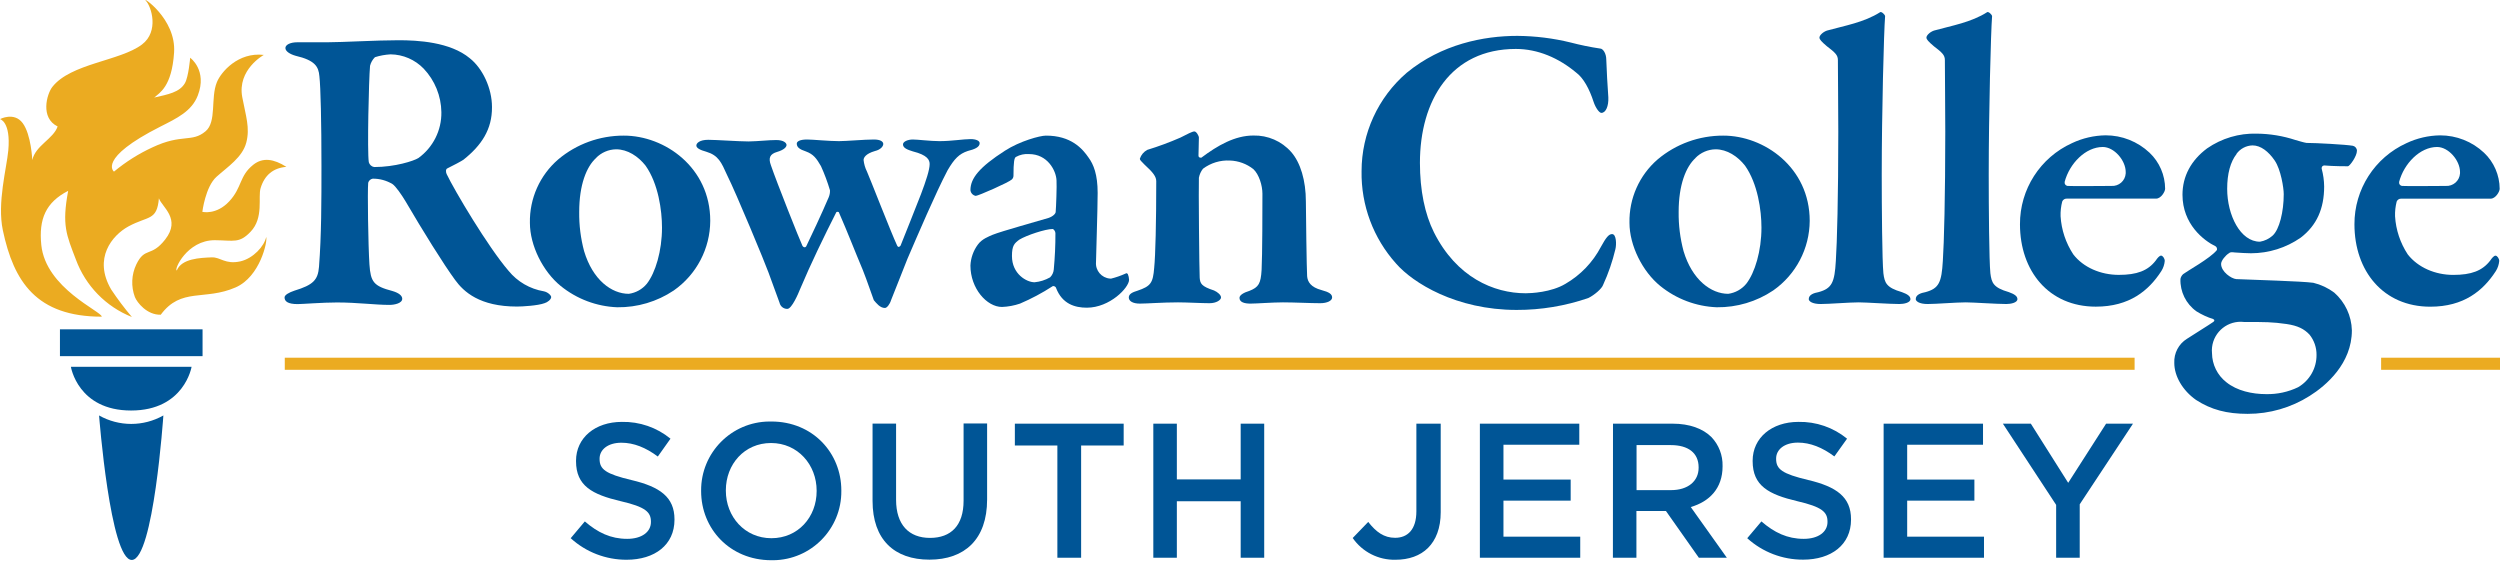
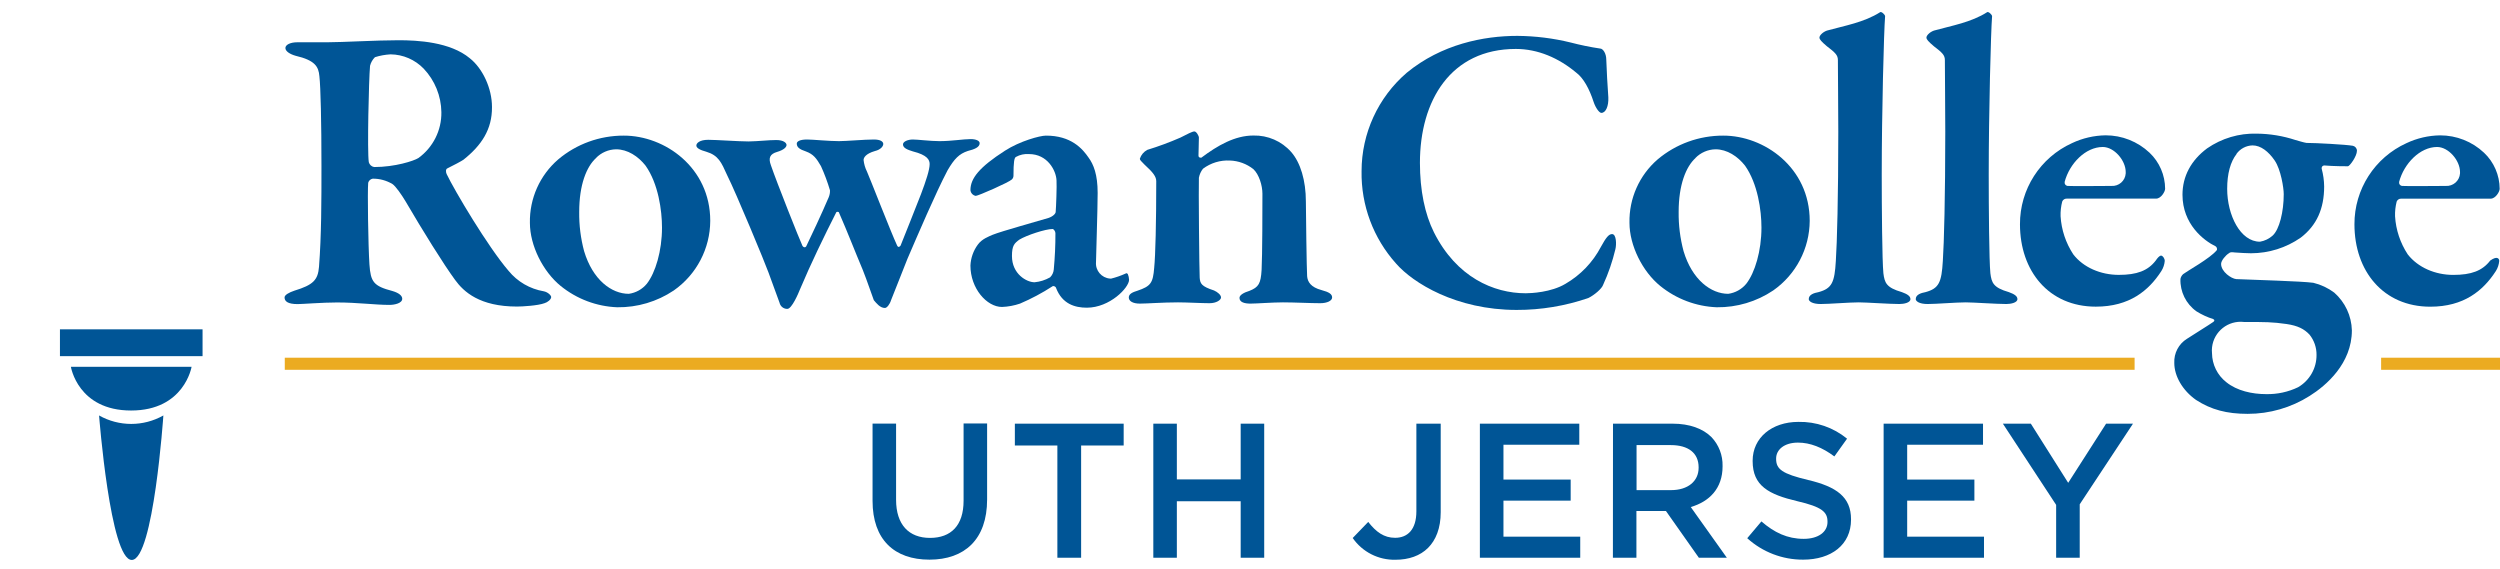
<svg xmlns="http://www.w3.org/2000/svg" width="180" height="41" viewBox="0 0 180 41" fill="none">
  <path d="M33.369 11.5C33.25 11.587 32.643 11.913 32.217 12.119C32.069 12.177 32.101 12.414 32.159 12.533C32.72 13.713 35.139 17.785 36.615 19.498C37.254 20.282 38.156 20.804 39.153 20.974C39.448 21.032 39.685 21.269 39.685 21.387C39.685 21.564 39.419 21.77 39.202 21.83C38.73 22.007 37.607 22.072 37.222 22.072C34.537 22.072 33.386 21.01 32.766 20.154C31.941 19.033 30.436 16.612 29.195 14.488C28.929 14.045 28.486 13.396 28.252 13.249C27.824 12.992 27.332 12.859 26.834 12.864C26.677 12.891 26.551 13.007 26.51 13.159C26.452 13.75 26.51 17.676 26.599 19.033C26.686 20.301 26.895 20.596 28.252 20.952C28.753 21.099 28.961 21.305 28.961 21.511C28.961 21.837 28.399 21.953 28.044 21.953C27.011 21.953 25.714 21.777 24.267 21.777C23.234 21.777 21.758 21.895 21.434 21.895C20.708 21.895 20.488 21.69 20.488 21.412C20.488 21.235 20.815 21.056 21.197 20.928C22.554 20.514 22.891 20.158 22.968 19.215C23.145 16.943 23.145 14.463 23.145 11.957C23.145 8.8 23.087 6.291 22.997 5.493C22.939 4.786 22.673 4.343 21.287 4.017C20.873 3.901 20.549 3.693 20.549 3.458C20.549 3.223 20.902 3.044 21.405 3.044H23.558C24.649 3.044 27.1 2.897 28.695 2.897C30.052 2.897 32.413 3.015 33.828 4.196C34.745 4.922 35.423 6.349 35.423 7.706C35.437 9.315 34.67 10.467 33.369 11.5ZM30.509 4.946C29.882 4.295 29.021 3.923 28.119 3.913C27.736 3.935 27.359 4.002 26.996 4.118C26.824 4.288 26.701 4.503 26.643 4.738C26.553 5.742 26.435 10.907 26.553 11.674C26.602 11.858 26.752 11.996 26.938 12.027C28.443 12.027 29.8 11.584 30.124 11.379C31.181 10.614 31.801 9.38 31.779 8.074C31.762 6.908 31.31 5.793 30.509 4.946Z" fill="#005596" />
  <path d="M51.138 15.898C51.13 17.896 50.151 19.767 48.513 20.913C47.308 21.721 45.888 22.142 44.439 22.123C42.951 22.065 41.523 21.525 40.367 20.587C39.097 19.554 38.153 17.683 38.153 16.043C38.12 14.294 38.867 12.62 40.191 11.478C41.511 10.365 43.183 9.76 44.91 9.765C47.862 9.758 51.138 12.061 51.138 15.898ZM42.912 11.381C42.232 12.001 41.703 13.3 41.703 15.252C41.69 16.208 41.809 17.161 42.056 18.085C42.675 20.151 44.032 21.155 45.273 21.155C45.782 21.085 46.246 20.826 46.573 20.429C47.192 19.633 47.664 18.068 47.664 16.387C47.664 15.146 47.398 13.227 46.483 11.93C45.951 11.251 45.184 10.75 44.359 10.75C43.81 10.759 43.287 10.987 42.905 11.381H42.912Z" fill="#005596" />
  <path d="M55.892 10.083C56.422 10.083 56.63 10.291 56.63 10.438C56.63 10.586 56.453 10.791 55.95 10.939C55.447 11.087 55.302 11.353 55.508 11.907C55.921 13.116 57.574 17.278 57.782 17.713C57.869 17.832 57.987 17.832 58.045 17.742C58.372 17.065 59.168 15.381 59.669 14.2C59.734 14.043 59.766 13.871 59.758 13.7C59.582 13.107 59.366 12.526 59.11 11.962C58.783 11.401 58.578 11.106 58.016 10.9C57.574 10.753 57.368 10.605 57.368 10.339C57.368 10.191 57.574 10.044 58.106 10.044C58.52 10.044 59.669 10.162 60.407 10.162C60.939 10.162 62.238 10.044 62.915 10.044C63.387 10.044 63.595 10.191 63.595 10.368C63.595 10.545 63.387 10.782 63.005 10.871C62.296 11.077 62.178 11.372 62.178 11.52C62.209 11.808 62.289 12.088 62.419 12.347C62.596 12.729 64.13 16.685 64.597 17.689C64.655 17.807 64.744 17.807 64.839 17.689C65.194 16.832 65.785 15.299 66.314 13.97C66.67 13.024 66.934 12.229 66.934 11.815C66.934 11.52 66.786 11.166 65.724 10.9C65.342 10.782 65.015 10.658 65.015 10.397C65.015 10.191 65.371 10.044 65.724 10.044C66.077 10.044 66.994 10.162 67.643 10.162C68.528 10.162 69.356 10.015 69.885 10.015C70.27 10.015 70.536 10.133 70.536 10.31C70.536 10.605 70.151 10.753 69.68 10.871C69.06 11.077 68.712 11.43 68.228 12.258C67.372 13.881 66.075 16.922 65.337 18.632C64.834 19.871 64.369 21.112 64.156 21.613C64.067 21.908 63.861 22.174 63.714 22.174C63.358 22.174 63.094 21.821 62.915 21.613C62.828 21.407 62.415 20.161 62.12 19.436C61.558 18.107 61.028 16.721 60.407 15.306C60.407 15.245 60.23 15.216 60.201 15.306C59.344 16.999 58.372 18.995 57.603 20.824C57.486 21.119 57.012 22.24 56.688 22.24C56.42 22.244 56.185 22.061 56.127 21.797C56.069 21.649 55.626 20.411 55.331 19.619C55.125 19.029 52.999 13.893 52.35 12.604C51.937 11.689 51.731 11.188 50.846 10.922C50.403 10.804 50.137 10.656 50.137 10.479C50.137 10.303 50.379 10.066 50.993 10.066C51.554 10.066 53.207 10.184 53.896 10.184C54.622 10.172 55.331 10.083 55.892 10.083Z" fill="#005596" />
  <path d="M78.38 11.352C78.735 11.836 79.031 12.562 79.031 13.89C79.031 15.042 78.912 18.555 78.912 18.879C78.864 19.481 79.314 20.008 79.916 20.057C79.945 20.057 79.974 20.059 80.003 20.059C80.354 19.972 80.697 19.851 81.026 19.704C81.116 19.646 81.145 19.675 81.203 19.733C81.259 19.863 81.288 20.004 81.293 20.146C81.293 20.708 79.906 22.154 78.251 22.154C77.397 22.154 76.481 21.888 76.038 20.737C76.009 20.618 75.832 20.56 75.774 20.618C75.034 21.097 74.252 21.513 73.442 21.859C73.023 22.002 72.585 22.084 72.143 22.101C71.052 22.101 69.871 20.773 69.871 19.121C69.895 18.579 70.079 18.054 70.401 17.616C70.696 17.202 71.199 17.026 71.463 16.907C72.114 16.643 74.799 15.905 75.479 15.697C75.832 15.579 76.009 15.373 76.009 15.255C76.038 14.988 76.098 13.365 76.069 12.983C76.038 12.274 75.418 11.093 74.09 11.093C73.761 11.067 73.435 11.139 73.147 11.299C73.028 11.36 72.97 11.655 72.97 12.659C72.968 12.758 72.924 12.855 72.852 12.922C72.644 13.13 70.432 14.103 70.253 14.103C70.048 14.067 69.893 13.9 69.871 13.692C69.871 12.835 70.519 12.037 72.348 10.856C73.442 10.15 74.889 9.765 75.3 9.765C77.112 9.758 77.937 10.701 78.38 11.352ZM75.605 19.97C75.757 19.82 75.852 19.621 75.871 19.409C75.953 18.535 75.994 17.659 75.99 16.784C75.99 16.665 75.871 16.488 75.784 16.488C75.281 16.488 73.923 16.931 73.391 17.255C73.038 17.521 72.861 17.669 72.861 18.436C72.861 19.733 73.923 20.323 74.485 20.323C74.879 20.287 75.261 20.166 75.605 19.97Z" fill="#005596" />
  <path d="M82.602 10.791C83.415 10.542 84.213 10.247 84.992 9.906C85.464 9.664 85.848 9.463 85.996 9.463C86.144 9.463 86.32 9.787 86.32 9.906C86.32 10.23 86.291 10.939 86.291 11.205C86.291 11.382 86.497 11.353 86.497 11.353C87.677 10.467 88.916 9.758 90.244 9.758C91.28 9.732 92.274 10.162 92.961 10.939C93.638 11.706 94.023 13.005 94.023 14.51C94.023 15.129 94.081 19.469 94.113 19.881C94.144 20.292 94.376 20.679 95.146 20.885C95.704 21.032 95.913 21.18 95.913 21.417C95.913 21.654 95.557 21.831 95.056 21.831C94.347 21.831 93.196 21.77 92.371 21.77C91.633 21.77 90.452 21.86 90.038 21.86C89.625 21.86 89.243 21.77 89.243 21.446C89.243 21.24 89.567 21.061 89.951 20.945C90.629 20.679 90.776 20.413 90.835 19.438C90.892 18.463 90.895 14.805 90.895 13.948C90.895 13.358 90.653 12.562 90.244 12.178C89.76 11.795 89.168 11.578 88.551 11.558C87.856 11.522 87.172 11.732 86.615 12.149C86.465 12.337 86.364 12.562 86.32 12.799C86.291 13.3 86.349 19.646 86.378 19.999C86.41 20.413 86.497 20.619 87.411 20.914C87.677 21.032 87.914 21.24 87.914 21.417C87.914 21.593 87.59 21.831 87.087 21.831C86.526 21.831 85.435 21.77 84.815 21.77C83.722 21.77 82.573 21.86 82.069 21.86C81.566 21.86 81.273 21.683 81.273 21.417C81.273 21.151 81.569 21.032 81.893 20.933C82.861 20.606 83.015 20.372 83.102 19.278C83.192 18.395 83.25 16.034 83.25 13.051C83.25 12.727 83.044 12.432 82.394 11.841C82.152 11.599 82.069 11.517 82.069 11.428C82.159 11.154 82.35 10.927 82.602 10.791Z" fill="#005596" />
  <path d="M113.085 3.06C113.785 3.243 114.493 3.389 115.21 3.495C115.415 3.495 115.652 3.848 115.652 4.291C115.681 5.118 115.739 6.151 115.8 7.008C115.829 7.627 115.623 8.128 115.297 8.128C115.149 8.128 114.885 7.775 114.738 7.332C114.443 6.418 114.012 5.619 113.497 5.237C112.229 4.172 110.724 3.524 109.142 3.524C104.449 3.524 102.235 7.243 102.235 11.728C102.235 13.707 102.591 15.417 103.239 16.716C104.862 19.963 107.548 21.115 109.851 21.115C110.233 21.115 111.68 21.054 112.713 20.435C113.799 19.806 114.685 18.882 115.268 17.769C115.623 17.12 115.829 16.854 116.066 16.854C116.39 16.854 116.39 17.621 116.308 17.945C116.097 18.828 115.802 19.69 115.422 20.515C115.335 20.779 114.803 21.241 114.36 21.458C112.698 22.029 110.952 22.32 109.195 22.315C104.841 22.315 101.729 20.367 100.52 18.979C98.879 17.154 97.992 14.779 98.033 12.325C98.033 9.606 99.218 7.02 101.279 5.244C103.788 3.178 106.827 2.583 109.248 2.583C110.543 2.593 111.83 2.752 113.085 3.06Z" fill="#005596" />
  <path d="M130.299 15.898C130.289 17.896 129.309 19.767 127.671 20.913C126.471 21.719 125.054 22.14 123.607 22.123C122.119 22.065 120.692 21.525 119.535 20.587C118.265 19.554 117.322 17.683 117.322 16.043C117.285 14.296 118.028 12.622 119.349 11.478C120.67 10.365 122.342 9.76 124.069 9.765C127.021 9.758 130.299 12.061 130.299 15.898ZM122.073 11.381C121.393 12.001 120.863 13.3 120.863 15.252C120.851 16.208 120.97 17.161 121.217 18.085C121.836 20.151 123.196 21.155 124.434 21.155C124.942 21.085 125.407 20.826 125.733 20.429C126.353 19.633 126.825 18.068 126.825 16.387C126.825 15.146 126.558 13.227 125.644 11.93C125.112 11.251 124.345 10.75 123.52 10.75C122.971 10.759 122.446 10.987 122.063 11.381H122.073Z" fill="#005596" />
  <path d="M131.537 2.203C132.807 1.85 134.222 1.612 135.374 0.875C135.463 0.817 135.727 1.051 135.727 1.17C135.64 2.232 135.485 8.164 135.485 12.591C135.485 14.894 135.514 18.789 135.604 19.675C135.691 20.355 135.809 20.708 136.932 21.032C137.343 21.18 137.551 21.327 137.551 21.535C137.551 21.799 137.079 21.889 136.753 21.889C136.046 21.889 134.363 21.77 133.833 21.77C133.153 21.77 131.706 21.889 131.087 21.889C130.468 21.889 130.23 21.683 130.23 21.535C130.23 21.209 130.615 21.093 130.939 21.032C131.907 20.766 132.091 20.323 132.18 18.789C132.268 17.49 132.357 14.156 132.357 9.492C132.357 7.958 132.328 5.183 132.328 4.327C132.328 3.974 132.149 3.797 131.53 3.325C131.147 2.999 131 2.841 131 2.704C131 2.566 131.213 2.321 131.537 2.203Z" fill="#005596" />
  <path d="M139.24 2.203C140.51 1.85 141.925 1.612 143.077 0.875C143.167 0.817 143.43 1.051 143.43 1.17C143.343 2.232 143.188 8.164 143.188 12.591C143.188 14.894 143.217 18.789 143.307 19.675C143.394 20.355 143.512 20.708 144.635 21.032C145.046 21.18 145.254 21.327 145.254 21.535C145.254 21.799 144.77 21.889 144.456 21.889C143.75 21.889 142.066 21.77 141.536 21.77C140.856 21.77 139.409 21.889 138.79 21.889C138.171 21.889 137.934 21.683 137.934 21.535C137.934 21.209 138.318 21.093 138.642 21.032C139.61 20.766 139.794 20.323 139.884 18.789C139.971 17.49 140.06 14.156 140.06 9.492C140.06 7.958 140.031 5.183 140.031 4.327C140.031 3.974 139.852 3.797 139.233 3.325C138.851 2.999 138.703 2.841 138.703 2.704C138.703 2.566 138.916 2.321 139.24 2.203Z" fill="#005596" />
  <path d="M154.766 10.994C155.48 11.669 155.886 12.61 155.889 13.592C155.889 13.798 155.594 14.301 155.238 14.301H148.805C148.665 14.294 148.534 14.376 148.481 14.507C148.391 14.853 148.35 15.211 148.362 15.569C148.421 16.549 148.737 17.495 149.277 18.315C150.003 19.259 151.254 19.791 152.553 19.791C153.852 19.791 154.648 19.496 155.214 18.758C155.332 18.581 155.48 18.404 155.599 18.404C155.717 18.404 155.862 18.61 155.862 18.787C155.84 19.043 155.758 19.292 155.62 19.512C154.706 20.93 153.317 22.079 150.898 22.079C147.511 22.079 145.438 19.512 145.438 16.147C145.428 13.631 146.894 11.345 149.185 10.305C149.942 9.947 150.767 9.756 151.604 9.743C152.78 9.741 153.91 10.189 154.766 10.994ZM148.658 13.092C148.626 13.222 148.708 13.353 148.839 13.382C148.846 13.382 148.856 13.384 148.863 13.387C149.63 13.416 150.557 13.387 152.02 13.387C152.553 13.423 153.015 13.022 153.051 12.487C153.051 12.453 153.053 12.417 153.051 12.383C153.051 11.556 152.226 10.583 151.399 10.583C150.16 10.585 149.008 11.766 148.655 13.094L148.658 13.092Z" fill="#005596" />
  <path d="M165.273 10.082C165.597 10.171 165.863 10.259 166.071 10.29C166.749 10.29 168.904 10.406 169.405 10.496C169.572 10.532 169.696 10.677 169.7 10.849C169.7 11.263 169.168 11.971 169.052 11.971C168.873 11.971 168.048 11.971 167.339 11.913C167.233 11.918 167.15 12.01 167.158 12.117C167.158 12.129 167.16 12.143 167.163 12.155C167.274 12.569 167.334 12.997 167.339 13.425C167.339 15.02 166.807 16.229 165.646 17.115C164.596 17.843 163.352 18.233 162.075 18.235C161.896 18.235 161.189 18.206 160.894 18.177C160.686 18.148 160.568 18.148 160.48 18.235C160.239 18.383 159.919 18.767 159.919 19.004C159.919 19.563 160.657 20.066 161.01 20.095C162.309 20.154 165.704 20.243 166.56 20.361C167.104 20.492 167.617 20.734 168.065 21.068C168.849 21.758 169.308 22.742 169.335 23.785C169.335 26.175 167.475 27.769 166.294 28.507C164.959 29.352 163.413 29.799 161.833 29.797C160.328 29.797 159.206 29.502 158.114 28.795C157.147 28.115 156.549 27.082 156.549 26.134C156.515 25.43 156.864 24.762 157.464 24.392C158.054 24.007 158.968 23.448 159.353 23.182C159.443 23.122 159.472 23.035 159.353 22.974C158.927 22.839 158.521 22.653 158.143 22.416C157.393 21.881 156.96 21.005 156.992 20.083C157.018 19.945 157.091 19.82 157.198 19.728C157.464 19.522 159.116 18.608 159.59 18.034C159.648 18.005 159.648 17.828 159.53 17.739C158.673 17.325 157.139 16.145 157.139 14.021C157.139 12.692 157.759 11.541 158.91 10.684C159.958 9.959 161.209 9.586 162.481 9.622C163.43 9.63 164.371 9.784 165.273 10.082ZM165.462 27.881C166.292 27.399 166.8 26.509 166.79 25.549C166.795 25.021 166.618 24.508 166.289 24.097C165.905 23.683 165.433 23.448 164.637 23.33C163.604 23.182 163.101 23.182 161.567 23.182C160.43 23.049 159.401 23.862 159.268 24.999C159.251 25.142 159.249 25.285 159.264 25.425C159.271 26.245 159.651 27.017 160.297 27.52C161.066 28.14 162.157 28.377 163.161 28.377C163.957 28.394 164.746 28.224 165.462 27.881ZM161.034 11.086C160.592 11.647 160.357 12.504 160.357 13.595C160.357 15.484 161.301 17.403 162.718 17.403C163.059 17.345 163.376 17.192 163.633 16.96C164.117 16.517 164.429 15.247 164.429 13.979C164.429 13.537 164.223 12.209 163.78 11.56C163.338 10.912 162.776 10.469 162.186 10.469C161.722 10.479 161.291 10.709 161.022 11.086H161.034Z" fill="#005596" />
-   <path d="M178.848 10.995C179.564 11.669 179.971 12.611 179.976 13.595C179.976 13.801 179.681 14.304 179.327 14.304H172.887C172.747 14.297 172.616 14.379 172.561 14.51C172.474 14.856 172.432 15.214 172.444 15.572C172.503 16.552 172.819 17.497 173.359 18.318C174.097 19.261 175.336 19.793 176.635 19.793C177.934 19.793 178.73 19.498 179.296 18.76C179.414 18.584 179.562 18.407 179.678 18.407C179.794 18.407 179.944 18.613 179.944 18.789C179.923 19.046 179.84 19.295 179.702 19.515C178.785 20.933 177.399 22.082 174.98 22.082C171.593 22.082 169.52 19.515 169.52 16.15C169.51 13.634 170.976 11.348 173.267 10.307C174.024 9.949 174.849 9.758 175.686 9.746C176.862 9.744 177.992 10.189 178.848 10.995ZM172.74 13.092C172.708 13.223 172.79 13.353 172.921 13.382C172.928 13.382 172.938 13.385 172.945 13.387C173.712 13.416 174.627 13.387 176.09 13.387C176.623 13.423 177.085 13.022 177.121 12.487C177.121 12.453 177.123 12.417 177.121 12.383C177.121 11.556 176.296 10.583 175.469 10.583C174.242 10.586 173.09 11.766 172.737 13.094L172.74 13.092Z" fill="#005596" />
-   <path d="M41.09 38.751L42.108 37.542C43.032 38.342 43.971 38.797 45.157 38.797C46.207 38.797 46.867 38.301 46.867 37.588V37.561C46.867 36.871 46.482 36.499 44.69 36.085C42.633 35.601 41.474 34.982 41.474 33.201V33.175C41.474 31.52 42.853 30.376 44.772 30.376C46.047 30.349 47.288 30.777 48.275 31.585L47.363 32.87C46.495 32.222 45.626 31.876 44.743 31.876C43.751 31.876 43.17 32.386 43.17 33.02V33.049C43.17 33.794 43.613 34.123 45.474 34.566C47.516 35.05 48.563 35.792 48.563 37.392V37.421C48.563 39.228 47.143 40.302 45.115 40.302C43.628 40.307 42.191 39.755 41.09 38.751Z" fill="#005596" />
-   <path d="M50.481 35.357V35.33C50.461 32.599 52.66 30.368 55.392 30.349C55.443 30.349 55.491 30.349 55.542 30.349C58.508 30.349 60.576 32.599 60.576 35.315V35.342C60.603 38.073 58.409 40.311 55.677 40.336C55.624 40.336 55.571 40.336 55.515 40.336C52.549 40.323 50.481 38.073 50.481 35.357ZM58.798 35.357V35.33C58.798 33.455 57.434 31.897 55.515 31.897C53.597 31.897 52.261 33.426 52.261 35.303V35.33C52.261 37.205 53.626 38.751 55.542 38.751C57.458 38.751 58.798 37.234 58.798 35.357Z" fill="#005596" />
+   <path d="M178.848 10.995C179.564 11.669 179.971 12.611 179.976 13.595C179.976 13.801 179.681 14.304 179.327 14.304H172.887C172.747 14.297 172.616 14.379 172.561 14.51C172.474 14.856 172.432 15.214 172.444 15.572C172.503 16.552 172.819 17.497 173.359 18.318C174.097 19.261 175.336 19.793 176.635 19.793C177.934 19.793 178.73 19.498 179.296 18.76C179.794 18.407 179.944 18.613 179.944 18.789C179.923 19.046 179.84 19.295 179.702 19.515C178.785 20.933 177.399 22.082 174.98 22.082C171.593 22.082 169.52 19.515 169.52 16.15C169.51 13.634 170.976 11.348 173.267 10.307C174.024 9.949 174.849 9.758 175.686 9.746C176.862 9.744 177.992 10.189 178.848 10.995ZM172.74 13.092C172.708 13.223 172.79 13.353 172.921 13.382C172.928 13.382 172.938 13.385 172.945 13.387C173.712 13.416 174.627 13.387 176.09 13.387C176.623 13.423 177.085 13.022 177.121 12.487C177.121 12.453 177.123 12.417 177.121 12.383C177.121 11.556 176.296 10.583 175.469 10.583C174.242 10.586 173.09 11.766 172.737 13.094L172.74 13.092Z" fill="#005596" />
  <path d="M62.824 36.061V30.497H64.518V35.986C64.518 37.779 65.442 38.729 66.959 38.729C68.476 38.729 69.378 37.834 69.378 36.054V30.489H71.072V35.964C71.072 38.846 69.443 40.295 66.92 40.295C64.397 40.295 62.824 38.86 62.824 36.061Z" fill="#005596" />
  <path d="M76.131 32.076H73.07V30.504H80.904V32.076H77.841V40.157H76.131V32.076Z" fill="#005596" />
  <path d="M83.039 30.504H84.733V34.517H89.329V30.504H91.023V40.157H89.329V36.09H84.733V40.157H83.039V30.504Z" fill="#005596" />
  <path d="M97.394 38.736L98.512 37.578C99.078 38.303 99.644 38.722 100.448 38.722C101.357 38.722 101.979 38.117 101.979 36.82V30.504H103.731V36.881C103.731 38.028 103.385 38.882 102.819 39.448C102.252 40.014 101.44 40.302 100.474 40.302C99.25 40.331 98.091 39.743 97.394 38.736Z" fill="#005596" />
  <path d="M106.551 30.504H113.709V32.021H108.249V34.529H113.088V36.046H108.249V38.64H113.777V40.157H106.551V30.504Z" fill="#005596" />
  <path d="M116.136 30.504H120.438C121.647 30.504 122.615 30.862 123.225 31.471C123.757 32.033 124.045 32.78 124.025 33.554V33.581C124.025 35.168 123.072 36.119 121.734 36.506L124.333 40.157H122.317L119.947 36.791H117.822V40.157H116.129L116.136 30.504ZM120.314 35.289C121.524 35.289 122.301 34.655 122.301 33.675V33.649C122.301 32.613 121.555 32.047 120.3 32.047H117.832V35.289H120.314Z" fill="#005596" />
  <path d="M125.801 38.751L126.822 37.542C127.746 38.342 128.685 38.797 129.87 38.797C130.918 38.797 131.58 38.301 131.58 37.588V37.561C131.58 36.871 131.193 36.499 129.403 36.085C127.349 35.601 126.19 34.982 126.19 33.201V33.175C126.19 31.52 127.569 30.376 129.485 30.376C130.76 30.349 132.001 30.777 132.988 31.585L132.074 32.863C131.205 32.214 130.337 31.868 129.454 31.868C128.462 31.868 127.881 32.379 127.881 33.013V33.042C127.881 33.787 128.324 34.116 130.185 34.559C132.226 35.042 133.274 35.785 133.274 37.384V37.413C133.274 39.221 131.854 40.295 129.826 40.295C128.339 40.302 126.902 39.75 125.801 38.751Z" fill="#005596" />
  <path d="M135.621 30.504H142.777V32.021H137.317V34.529H142.156V36.046H137.317V38.64H142.848V40.157H135.621V30.504Z" fill="#005596" />
  <path d="M148.042 36.351L144.207 30.504H146.22L148.91 34.764L151.639 30.504H153.575L149.74 36.31V40.157H148.042V36.351Z" fill="#005596" />
  <path d="M153.691 25.755H20.504V26.626H153.691V25.755Z" fill="#EBAB21" />
  <path d="M180.001 25.755H171.441V26.626H180.001V25.755Z" fill="#EBAB21" />
-   <path d="M2.325 11.524C2.325 11.524 2.248 9.69 1.633 8.863C1.019 8.036 0 8.575 0 8.575C0 8.575 0.786 8.752 0.598 10.825C0.481 12.105 -0.215 14.609 0.206 16.585C0.989 20.282 2.625 22.801 7.328 22.801C7.328 22.423 3.29 20.759 2.973 17.635C2.785 15.775 3.29 14.57 4.909 13.74C4.444 16.218 4.783 16.907 5.463 18.685C6.16 20.577 7.626 22.082 9.498 22.825C8.963 22.196 8.468 21.538 8.01 20.851C6.682 18.593 8.088 16.936 9.247 16.302C10.669 15.528 11.303 15.915 11.441 14.28C11.668 14.916 13.057 15.758 11.891 17.246C10.87 18.55 10.439 17.749 9.815 19.036C9.464 19.772 9.426 20.621 9.711 21.385C9.866 21.777 10.582 22.689 11.574 22.66C13.045 20.672 14.738 21.668 16.964 20.693C18.728 19.924 19.277 17.369 19.166 17.064C19.03 17.723 18.237 18.603 17.308 18.818C16.209 19.06 15.88 18.504 15.244 18.53C14.414 18.564 13.084 18.61 12.728 19.472C12.508 19.443 13.454 17.294 15.464 17.294C16.843 17.309 17.228 17.536 18.038 16.689C19.006 15.688 18.563 14.181 18.764 13.544C19.047 12.608 19.671 12.093 20.62 12.013C19.707 11.437 18.926 11.316 18.237 11.861C17.216 12.671 17.441 13.494 16.504 14.498C15.568 15.502 14.569 15.252 14.569 15.252C14.569 15.252 14.789 13.445 15.588 12.729C16.386 12.013 17.458 11.326 17.733 10.264C18.009 9.202 17.7 8.362 17.443 6.998C17.068 5.012 18.994 3.954 18.994 3.954C17.143 3.737 15.912 5.188 15.617 5.914C15.147 7.051 15.617 8.776 14.796 9.456C13.805 10.286 13.103 9.606 10.981 10.607C9.984 11.067 9.051 11.655 8.206 12.357C8.206 12.357 6.975 11.428 11.545 9.117C12.755 8.505 13.8 8.011 14.24 6.879C14.946 5.06 13.693 4.158 13.693 4.158C13.693 4.158 13.577 5.537 13.313 5.989C12.929 6.649 12.104 6.795 11.104 7.024C11.489 6.681 12.37 6.25 12.534 3.785C12.699 1.32 10.115 -0.34 10.505 0.059C10.894 0.458 11.472 2.258 10.222 3.204C8.656 4.392 5.09 4.562 3.767 6.26C3.368 6.773 2.884 8.488 4.149 9.105C3.852 9.995 2.55 10.479 2.325 11.524Z" fill="#EBAB21" />
  <path d="M14.584 23.712H4.316V25.643H14.584V23.712Z" fill="#005596" />
  <path d="M5.105 26.412H13.793C13.793 26.412 13.271 29.557 9.438 29.557C5.606 29.557 5.105 26.412 5.105 26.412Z" fill="#005596" />
  <path d="M7.133 29.913C7.133 29.913 7.938 40.36 9.496 40.316C11.055 40.273 11.763 29.913 11.763 29.913C10.326 30.726 8.57 30.726 7.133 29.913Z" fill="#005596" />
</svg>